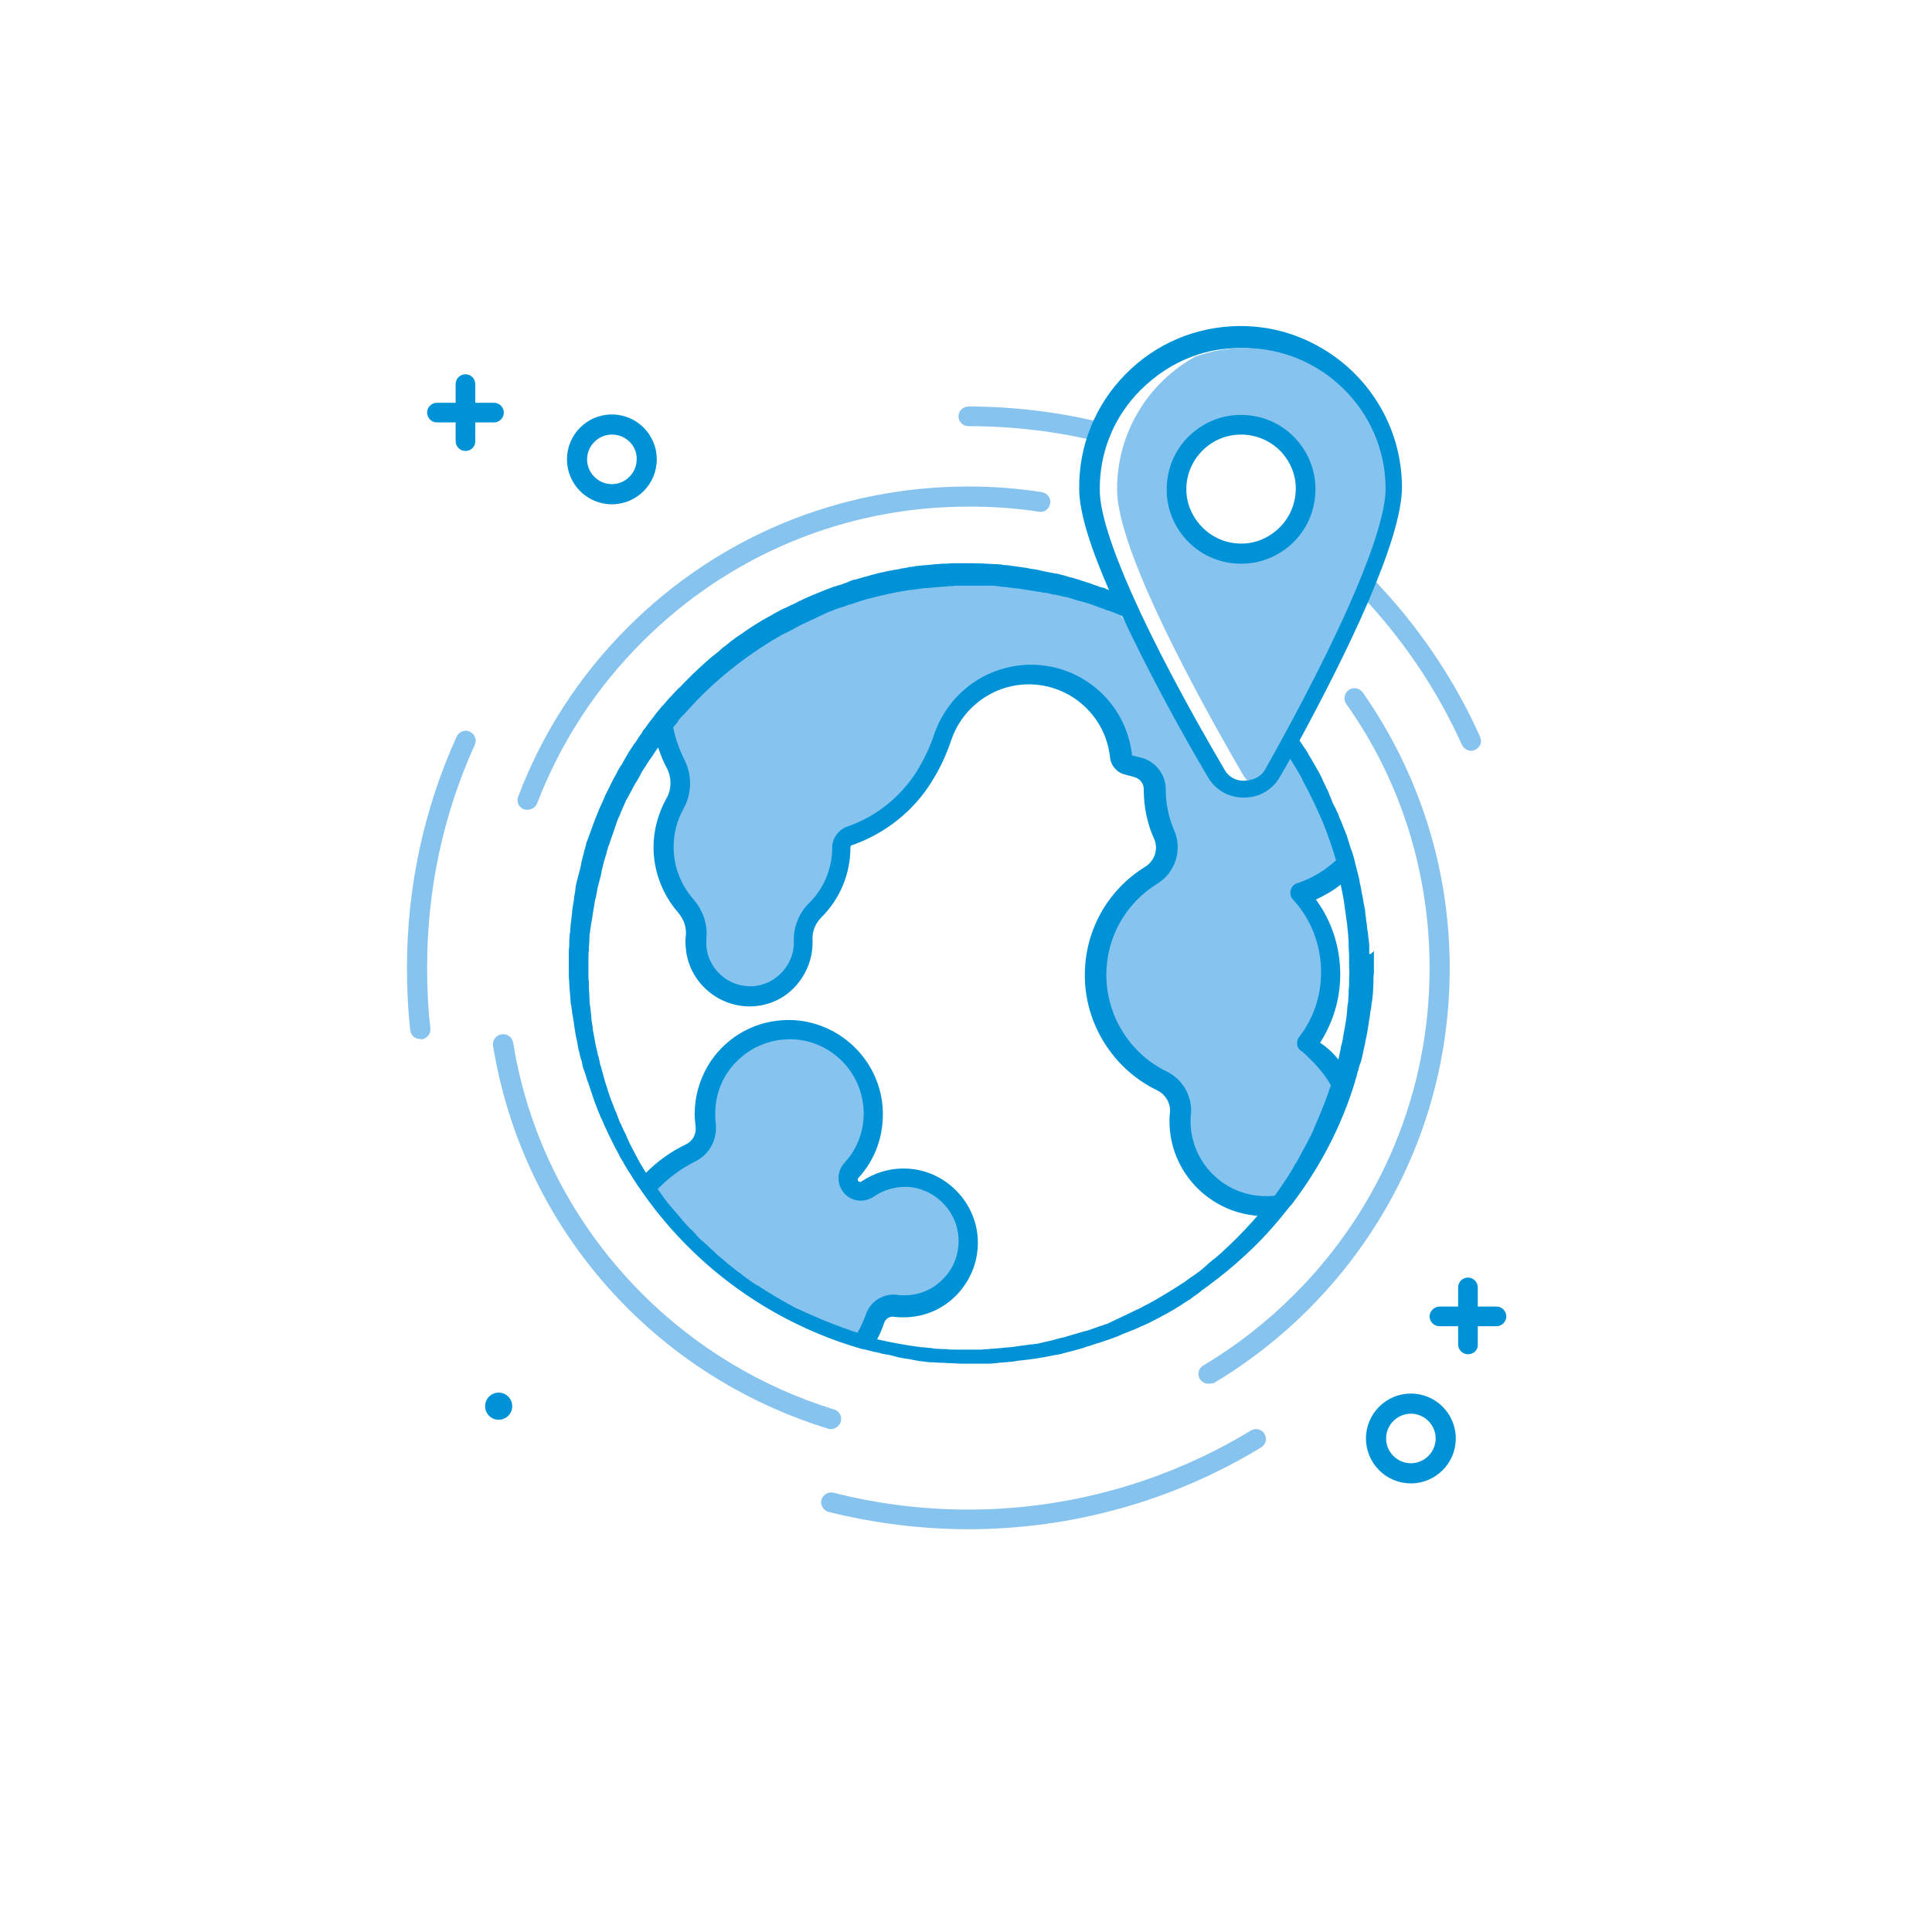
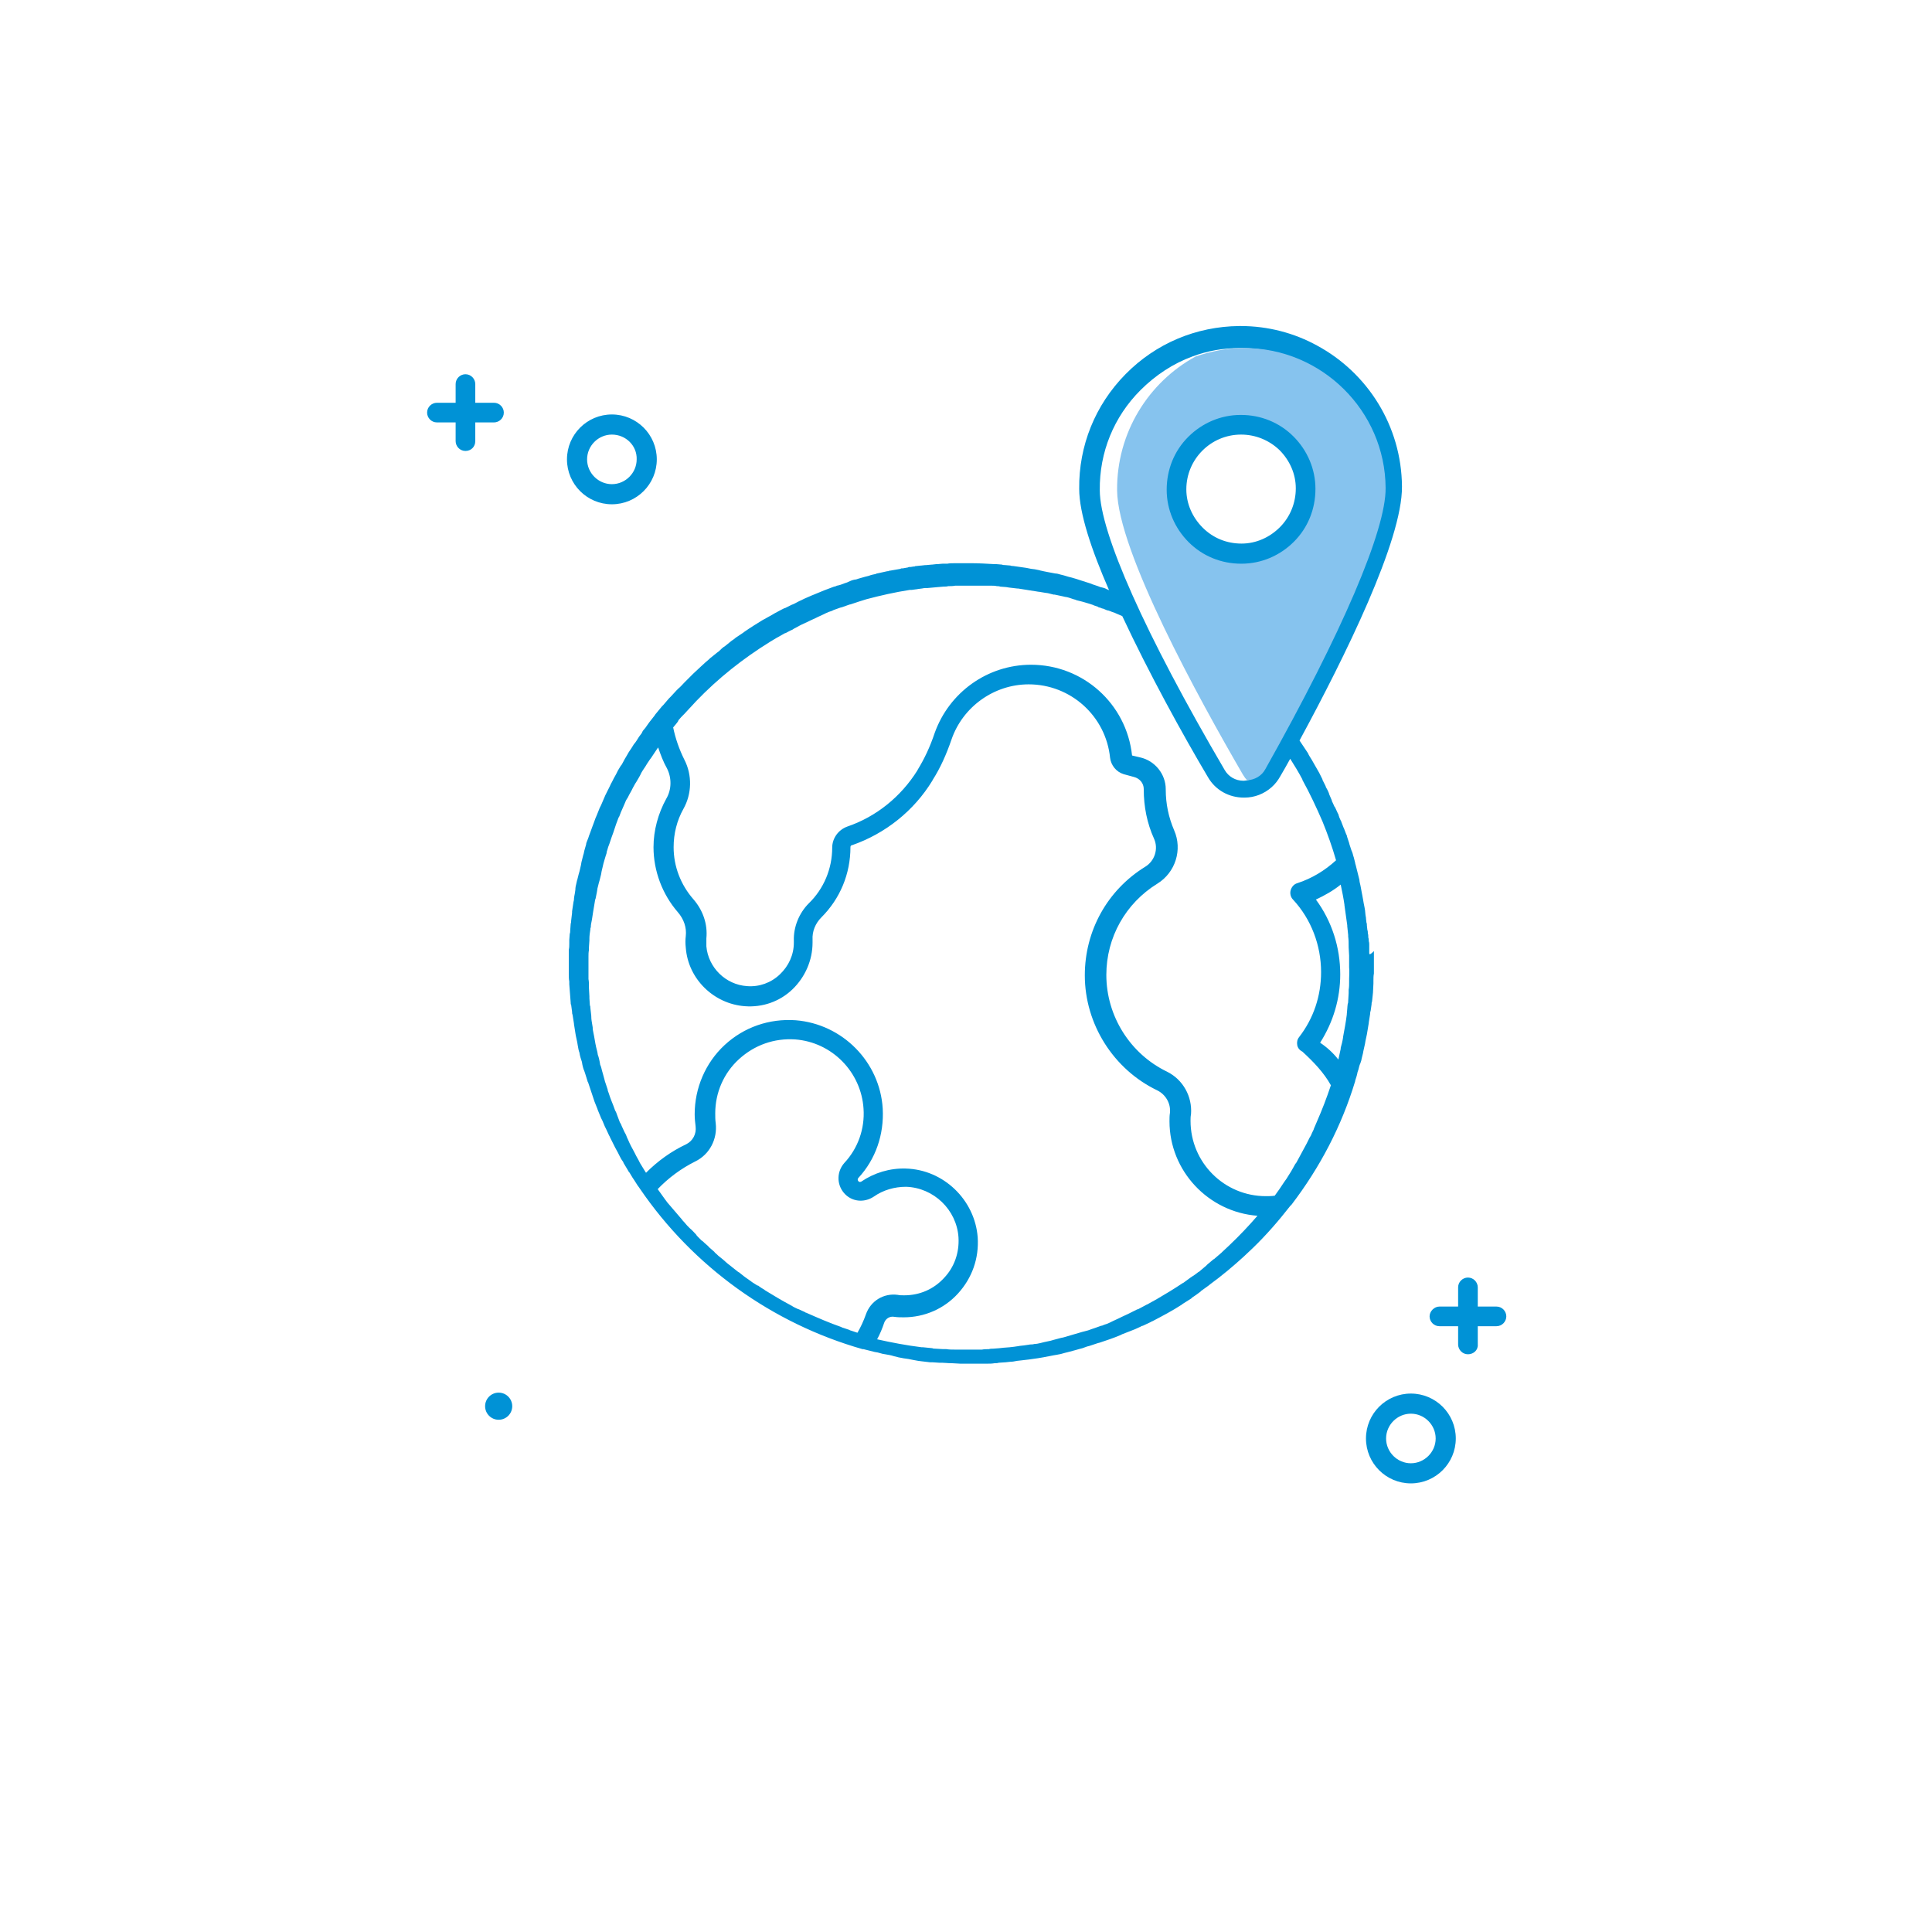
<svg xmlns="http://www.w3.org/2000/svg" viewBox="0 0 413 413">
  <style>.st0{fill:#86c3ee}.st2{fill:#0092d6}</style>
  <g id="Layer_1">
-     <path class="st0" d="M207 326.9c-10.1 0-20.2-1.3-29.9-3.7-1.1-.3-1.8-1.5-1.5-2.6.3-1.1 1.5-1.8 2.6-1.5 9.4 2.4 19.1 3.6 28.8 3.6 21.4 0 42.3-5.9 60.4-16.9 1-.6 2.3-.3 2.9.7.6 1 .3 2.3-.7 2.9-18.7 11.4-40.4 17.5-62.6 17.5zm107.5-166.4c-.8 0-1.6-.5-2-1.3-5.4-12-12.9-23-22.2-32.7-.8-.9-.8-2.2.1-3 .9-.8 2.2-.8 3 .1 9.6 10 17.4 21.4 23 33.9.5 1.1 0 2.3-1.1 2.8-.2.1-.5.2-.8.2zm-79.2-66c-.2 0-.3 0-.5-.1-9-2.2-18.4-3.3-27.8-3.3-1.2 0-2.1-1-2.1-2.1 0-1.2 1-2.1 2.1-2.1 9.8 0 19.5 1.2 28.8 3.5 1.1.3 1.9 1.4 1.6 2.6-.3.9-1.1 1.5-2.1 1.5zM89.8 222.1c-1.1 0-2-.8-2.1-1.9-.5-4.4-.7-8.9-.7-13.3 0-17.3 3.6-33.9 10.6-49.4.5-1.1 1.8-1.6 2.8-1.1 1.1.5 1.6 1.8 1.1 2.8-6.8 15-10.2 31-10.2 47.7 0 4.3.2 8.6.7 12.9.1 1.2-.7 2.2-1.9 2.4-.1-.1-.2-.1-.3-.1zm23-49c-.3 0-.5 0-.8-.1-1.1-.4-1.7-1.7-1.2-2.8 5.2-13.6 13-25.7 23.4-36.1 19.4-19.4 45.3-30.1 72.8-30.1 5.3 0 10.6.4 15.7 1.2 1.2.2 2 1.3 1.8 2.4-.2 1.2-1.3 2-2.4 1.8-4.9-.8-10-1.1-15.1-1.1-26.3 0-51.1 10.3-69.7 28.9-10 10-17.5 21.6-22.5 34.6-.4.8-1.2 1.3-2 1.3zm64.8 132.4c-.2 0-.4 0-.6-.1-16-4.9-30.8-13.7-42.8-25.7-15.4-15.4-25.3-34.8-28.8-56.1-.2-1.2.6-2.3 1.8-2.5 1.2-.2 2.3.6 2.5 1.8 3.3 20.4 12.9 39 27.6 53.7 11.5 11.5 25.7 20 41 24.7 1.1.3 1.8 1.5 1.4 2.7-.3.9-1.2 1.5-2.1 1.5zm80.7-9.7c-.7 0-1.4-.4-1.8-1-.6-1-.3-2.3.7-2.9 7.1-4.2 13.6-9.3 19.5-15.2 18.6-18.6 28.9-43.4 28.9-69.7 0-20.4-6.1-40-17.8-56.5-.7-1-.4-2.3.5-3 1-.7 2.3-.4 3 .5 12.1 17.3 18.6 37.7 18.6 59 0 27.5-10.7 53.3-30.1 72.8-6.1 6.1-13 11.5-20.4 15.9-.4 0-.8.1-1.1.1zm-64.7-44.1c-3.1-.1-5.9.8-8.2 2.5-1.1.8-2.6.6-3.5-.5-.9-1-.8-2.6.1-3.6 3.1-3.4 5-8.1 4.7-13.2-.5-8.9-7.7-16.2-16.6-16.8-10.6-.8-19.4 7.5-19.4 17.9 0 .8.1 1.6.2 2.3.3 2.5-.9 4.9-3.2 6-3.8 1.8-7.1 4.5-9.8 7.7 10.9 16 27.3 28 46.5 33.4 1.1-1.7 2-3.6 2.7-5.6.7-1.9 2.6-3 4.5-2.7.6.1 1.1.1 1.7.1 7.9 0 14.3-6.7 13.7-14.7-.5-7.1-6.3-12.6-13.4-12.8zm82-92.6c1.6 2.3 3.1 4.6 4.4 7.1v.1c1.6 2.9 3.1 6 4.4 9.2 1.3 3.2 2.4 6.4 3.3 9.8-2.7 2.9-6.2 5.1-10.1 6.3 4.1 4.5 6.6 10.4 6.6 17 0 5.7-1.9 11-5.2 15.2 3.4 1.8 6.1 4.7 7.7 8.2-2.9 9.4-7.5 18.1-13.3 25.7-1 .2-2.1.3-3.2.3-10.1 0-18.2-8.1-18.2-18.2 0-.5 0-1.1.1-1.6.3-2.9-1.3-5.7-3.9-7-8.4-4-14.3-12.7-14.3-22.6 0-9 4.8-16.9 11.9-21.4 3-1.8 4.1-5.5 2.7-8.7-1.3-2.9-2-6.2-2-9.6 0-2.3-1.6-4.2-3.8-4.7-.7-.1-1.4-.3-2-.5-.7-.2-1.3-.9-1.4-1.6-1-9.9-9.4-17.6-19.5-17.6-8.6 0-15.9 5.5-18.6 13.2-1 2.9-2.2 5.6-3.8 8.2l-.1.2c-3.7 6-9.4 10.6-16.1 12.9-1.1.4-1.8 1.4-1.8 2.5 0 5.3-2.1 10-5.6 13.5-1.7 1.7-2.6 4-2.5 6.4v.5c0 6.6-5.6 11.9-12.3 11.5-5.6-.4-10.2-4.9-10.7-10.5-.1-.7-.1-1.4 0-2.1.2-2.5-.6-4.9-2.3-6.7-2.9-3.3-4.7-7.7-4.7-12.5 0-3.4.9-6.5 2.4-9.2 1.5-2.6 1.5-5.8.2-8.5-1.3-2.6-2.3-5.5-2.8-8.5l1.4-1.7.3-.3 1.2-1.4.3-.4 1.2-1.3c.1-.1.2-.3.4-.4l1.2-1.3.3-.3 1.5-1.5.1-.1c1.1-1 2.2-2.1 3.4-3 .1-.1.2-.1.2-.2.5-.4 1-.8 1.4-1.2l.4-.3 1.3-1c.2-.1.3-.2.5-.4l1.3-1 .5-.3c.5-.3 1-.7 1.4-1l.4-.3c1.2-.8 2.5-1.7 3.8-2.4l.2-.1 1.7-1 .5-.3 1.4-.8.6-.3 1.4-.7.6-.3c.5-.2.9-.4 1.4-.7l.6-.3c.5-.2 1-.5 1.6-.7l.5-.2c1.4-.6 2.8-1.1 4.2-1.6l.6-.2c.5-.2 1-.4 1.5-.5.2-.1.5-.2.7-.2.5-.2.9-.3 1.4-.4.3-.1.5-.2.8-.2l1.4-.4.8-.2c.5-.1 1-.2 1.5-.4l.7-.2 1.8-.4.4-.1c.7-.2 1.5-.3 2.2-.4.2 0 .4-.1.5-.1l1.7-.3.8-.1 1.5-.2.9-.1c.5-.1.9-.1 1.4-.1l.9-.1c.5 0 1-.1 1.4-.1.3 0 .6 0 .9-.1.5 0 1 0 1.6-.1h5.7c.5 0 .9 0 1.4.1h.7c.4 0 .8.1 1.3.1.2 0 .5 0 .7.1l1.3.1c.2 0 .4 0 .7.1l1.7.2h.2l1.9.3.6.1 1.3.2.7.1 1.2.2c.2 0 .5.1.7.2l1.2.3.7.2c.5.1 1 .2 1.4.3l.4.1 1.8.5.6.2c.4.1.8.2 1.2.4.3.1.5.2.8.2l1.1.3.8.3c.4.1.7.2 1 .4l.8.3c.4.1.8.3 1.1.4.2.1.4.2.6.2l1.4.6s14.8 22 14.8 24.1c0 2.1 4.7 11.1 6.1 12.4 1.4 1.3 7.1 5.5 9.3 2.8 2.6-3.3 6.7-10.4 6.7-10.4z" />
    <path d="M235.1 104.8c.1 9 9.8 30.8 26.6 59.7.8 1.4 2.3 2.3 4 2.3h.1l-.9-1.2c-9.4-16.2-26.8-47.8-26.9-60.8-.1-12.3 6.7-23.1 16.8-28.6-4.1 1.5-7.9 3.9-11.1 7.2-5.6 5.7-8.7 13.3-8.6 21.4z" fill="none" />
    <path class="st2" d="M295.5 104.4zm-2.8 99.2V202c0-.3 0-.5-.1-.8 0-.3 0-.5-.1-.8 0-.3 0-.6-.1-.9 0-.2 0-.5-.1-.7l-.1-.9c0-.2 0-.5-.1-.7 0-.3-.1-.6-.1-1l-.1-.6-.1-1-.1-.6-.2-1-.1-.6-.2-1.1-.1-.5-.2-1.1-.1-.5c-.1-.4-.2-.8-.2-1.1l-.1-.4-.3-1.2-.1-.4-.3-1.2c0-.1-.1-.2-.1-.4l-.3-1.2-.1-.3c-.1-.4-.2-.8-.4-1.2l-.1-.3c-.1-.4-.3-.8-.4-1.3l-.1-.3c-.1-.4-.3-.8-.4-1.3 0-.1-.1-.2-.1-.2l-.5-1.3-.1-.2-.5-1.3c0-.1 0-.1-.1-.2-.2-.4-.4-.9-.5-1.3 0-.1 0-.1-.1-.2l-.6-1.3s0-.1-.1-.1l-.6-1.3v-.1l-.6-1.4v-.1c-.2-.5-.4-.9-.7-1.4v-.1l-.7-1.4v-.1l-.7-1.4-.8-1.4-.8-1.4c-.3-.5-.6-.9-.8-1.4l-1.8-2.7c9.7-17.9 22-42.8 21.9-54.3-.1-13-7.4-24.3-18.1-30.1-4.9-2.7-10.5-4.2-16.4-4.2h-.3c-9.2.1-17.8 3.7-24.3 10.3-6.5 6.6-10 15.3-9.9 24.5 0 5.2 2.6 13 6.4 21.7 0 0-.1 0-.1-.1l-.3-.1c-.1 0-.1 0-.2-.1-.4-.2-.8-.3-1.3-.4l-.5-.2-1.2-.4-.5-.2-2.2-.7-.6-.2-1-.3-.8-.2-1-.3-.8-.2c-.3-.1-.7-.2-1-.2l-1.6-.3-1-.2c-.3-.1-.6-.1-.8-.2l-1-.2-.8-.1-1-.2-.7-.1-2.1-.3c-.2 0-.4 0-.6-.1l-1.2-.1c-.2 0-.4 0-.6-.1l-1.2-.1h-.4c-1.7-.1-3.4-.2-5.2-.2H204c-.5 0-1 0-1.5.1h-1c-.4 0-.8.1-1.3.1h-.1l-.9.1h-.1l-1.1.1h-.2l-.9.1h-.1l-.9.1c-.1 0-.3 0-.4.1h-.2l-.6.1h-.2c-.1 0-.3 0-.4.1l-1.1.2h-.2c-.1 0-.2 0-.3.1l-2.3.4c-.1 0-.2 0-.3.1h-.2l-1.8.4-.5.1-.2.1c-.5.1-1 .2-1.5.4l-.8.2-1.4.4c-.3.1-.5.2-.8.2-.5.1-1 .3-1.4.5l-.2.1-.6.2c-.5.2-1 .4-1.6.5l-.2.1c-.1 0-.2.1-.4.1-1.4.5-2.9 1.1-4.3 1.7l-.5.2-1.6.7-.4.2-.2.1c-.5.2-1 .5-1.4.7-.2.1-.4.2-.7.3l-1.4.7h-.1l-.6.3-1.5.8-.5.3-1.8 1-.2.1c-1.3.8-2.6 1.6-3.9 2.5l-.4.3-1.5 1-.5.4c-.5.3-.9.7-1.3 1l-.5.4c-.5.3-.9.7-1.3 1.1l-.4.3-1.5 1.2-.2.2c-1.2 1-2.3 2.1-3.4 3.1l-.1.1-1.5 1.5-.3.3c-.4.4-.8.9-1.3 1.3l-.4.4-1.2 1.3-.4.4-1.2 1.4-.3.3c-.5.6-1 1.2-1.4 1.7l-.2.3-1.1 1.4-.5.7c-.2.3-.4.6-.6.8-.2.2-.4.5-.5.8l-.6.8-.5.8c-.2.3-.4.6-.6.8l-.5.8-.6.9-.4.7c-.3.5-.6 1-.9 1.6-.1.2-.2.4-.4.6l-.6 1-.4.8-.5.9-.4.8c-.2.3-.3.6-.5 1l-.4.8-.5 1-.3.7-.6 1.4-.3.6-.6 1.5-.3.7-.4 1.1-.3.8-.4 1.1-.3.8c-.1.4-.3.8-.4 1.1-.1.2-.2.5-.2.7l-.4 1.4-.1.5c-.2.6-.3 1.2-.5 1.9l-.1.6-.3 1.3-.2.7-.3 1.2c-.1.2-.1.5-.2.8-.1.4-.2.8-.2 1.3l-.1.7c-.1.5-.2 1-.2 1.4 0 .2-.1.4-.1.5l-.3 2v.3l-.2 1.7c0 .2 0 .4-.1.7l-.1 1.4c0 .2 0 .5-.1.7l-.1 1.3v.7c0 .5 0 1-.1 1.4v5.3c0 .5 0 1 .1 1.5v.6l.3 3.9c0 .2 0 .4.1.5l.2 1.5c0 .2 0 .4.1.6.1.6.2 1.2.3 1.9v.1l.3 1.9.1.6.3 1.4.1.6c.1.6.2 1.2.4 1.7v.1c.1.6.3 1.2.5 1.8l.1.6c.1.4.2.9.4 1.3l.2.6.5 1.6c0 .1 0 .1.1.2l.6 1.8.2.6.4 1.2.2.6.6 1.5.1.3.7 1.7.3.6.5 1.2.3.6.6 1.3c.1.1.1.2.2.4l.8 1.6.3.6.6 1.1.3.6c.2.4.4.8.7 1.2.1.1.2.3.2.4l.9 1.5c.1.2.2.4.4.6l.6 1 .4.6.7 1.1.3.4.2.3c11.4 16.7 28.3 28.8 47.6 34.3h.2l2.4.6.6.1 1.1.3.6.1c.6.1 1.2.2 1.8.4l.8.2c.3.1.6.1 1 .2s.8.1 1.3.2l1 .2 1.1.2.8.1 1.7.2h.5l1.5.1h.6c.6 0 1.2.1 1.9.1h.2l1.8.1h5.7c.5 0 1.1 0 1.6-.1.3 0 .6 0 .9-.1l1.5-.1.9-.1c.5 0 1-.1 1.5-.2l.9-.1 1.7-.2.7-.1c1.6-.2 3.1-.5 4.6-.8l.6-.1c.6-.1 1.1-.2 1.7-.4l.8-.2 1.5-.4.7-.2c.5-.1 1.1-.3 1.6-.5.2-.1.4-.1.7-.2l1.8-.6.4-.1c1.5-.5 3-1 4.4-1.6l.4-.2 1.8-.7.5-.2c.6-.2 1.1-.5 1.6-.7.2-.1.3-.2.5-.2l1.7-.8c.1-.1.2-.1.4-.2 2.1-1.1 4.2-2.2 6.2-3.5 0 0 .1 0 .1-.1l1.9-1.2c.1-.1.2-.1.2-.2.6-.4 1.2-.8 1.7-1.2.1-.1.2-.1.2-.2l1.8-1.3.1-.1c2.6-1.9 5-3.9 7.4-6.1l.1-.1 1.7-1.6c2.9-2.8 5.5-5.8 8-9l.3-.3c6.1-8 10.7-16.8 13.6-26.4v-.1c.2-.6.4-1.2.5-1.8l.2-.6c.1-.4.2-.9.4-1.3l.2-.6c.1-.6.3-1.2.4-1.7v-.1l.4-1.8.1-.6.3-1.4.1-.6.3-1.8v-.1l.3-1.9c0-.2 0-.4.1-.6l.2-1.4c0-.2 0-.4.1-.6l.2-1.9.1-2v-.6c0-.5 0-1 .1-1.5v-4.8c-1 1-1 .7-1 .3zm-4.3 5.6v.7c0 .6 0 1.1-.1 1.7v.7l-.1 1.7c0 .2 0 .4-.1.6-.1.7-.1 1.4-.2 2.2v.1c-.2 1.6-.5 3.2-.8 4.8v.1c-.1.7-.3 1.5-.5 2.2v.2l-.5 2.3c-1.1-1.4-2.4-2.6-3.9-3.6 2.8-4.4 4.3-9.4 4.3-14.6 0-5.8-1.8-11.4-5.2-16 1.9-.9 3.7-1.9 5.3-3.2.3 1.4.6 2.9.8 4.3v.1l.6 4.3v.2l.2 1.9v.3c.1.7.1 1.4.1 2.1v.2l.1 1.8v2.5c.1.9 0 1.7 0 2.4zm-3.9 22.8c-.9 2.7-1.9 5.3-3 7.8l-.6 1.4-.1.3c-.2.4-.4.8-.6 1.3l-.2.3-.6 1.2-.1.2-2 3.7c-.1.2-.2.4-.4.6l-.5.9-.4.7-.5.8-.5.8-.5.7-.6.9-.4.6-1 1.4c-.7.1-1.3.1-1.9.1-8.9 0-16.1-7.2-16.1-16.1 0-.5 0-.9.1-1.4.3-3.8-1.7-7.4-5.1-9.1-7.9-3.8-13-11.9-13-20.7 0-8 4.1-15.3 10.9-19.5 3.9-2.4 5.4-7.3 3.6-11.4-1.2-2.8-1.8-5.7-1.8-8.7v-.1c0-3.2-2.3-6.1-5.5-6.8l-1.7-.4c-1.2-11.1-10.5-19.4-21.6-19.4-9.3 0-17.5 5.9-20.6 14.6-1 3-2.2 5.5-3.6 7.8l-.1.2c-3.5 5.6-8.8 9.9-15 12-1.9.7-3.2 2.5-3.2 4.5 0 4.5-1.8 8.8-5 11.9-2.1 2.1-3.3 5.1-3.2 8v.4c0 2.6-1.1 5-3 6.8-1.9 1.8-4.4 2.7-7 2.5-4.6-.3-8.3-4-8.7-8.5v-1.7c.3-3-.7-6-2.8-8.4-2.7-3.1-4.2-7-4.2-11.1 0-2.9.7-5.7 2.1-8.2 1.8-3.2 1.9-7.2.2-10.5-1.1-2.2-1.9-4.5-2.4-6.9.4-.5.8-.9 1.1-1.4v-.1c.4-.5.8-.9 1.2-1.3l.1-.1 1.2-1.3.1-.1 1.2-1.3c4.7-4.9 10-9.1 15.8-12.7l1.5-.9.2-.1 1.4-.8.3-.1c.4-.2.9-.5 1.4-.7l.3-.2 1.3-.7.4-.2 1.3-.6.4-.2 1.3-.6.4-.2 1.3-.6.4-.2c.4-.2.9-.4 1.3-.5l.4-.2 1.4-.5.4-.1 1.4-.5c.1 0 .2-.1.4-.1l1.5-.5.3-.1 1.6-.5c3-.8 6.1-1.5 9.3-2h.4c.5-.1 1-.1 1.4-.2l.8-.1c.4-.1.8-.1 1.2-.1l1.1-.1 1.1-.1 1.2-.1c.3 0 .7 0 1-.1.5 0 1 0 1.5-.1h7.7c.4 0 .8 0 1.2.1.2 0 .5 0 .7.1l1.3.1.6.1 1.7.2h.2l1.9.3.6.1 1.3.2.6.1h.1l1.2.2.7.1 1.2.3h.2l.5.1 1.4.3.4.1h.1c.6.1 1.1.3 1.7.5l.4.1.2.1 1.2.3.7.2 1 .3.6.2c.1 0 .2.1.2.1l.9.3.1.1c.1 0 .2.1.4.1.2.1.4.2.6.2l.7.3.3.1h.1c.3.1.6.2.8.3l.6.2.2.1 1.4.6c5.7 12.2 12.9 25.3 18.3 34.4 1.6 2.8 4.5 4.4 7.7 4.4h.1c2.2 0 4.2-.8 5.8-2.2.8-.7 1.4-1.5 1.9-2.4.7-1.2 1.4-2.4 2.1-3.7.9 1.4 1.8 2.9 2.6 4.4v.1c1.6 2.9 3 5.9 4.3 8.9 1.1 2.7 2.1 5.5 2.9 8.3-2.4 2.2-5.2 3.9-8.3 4.9-.7.2-1.2.8-1.4 1.5-.2.7 0 1.5.5 2 3.9 4.2 6 9.8 6 15.5 0 5.1-1.6 9.9-4.7 13.9-.4.5-.5 1.1-.4 1.7.1.6.5 1.1 1.1 1.4 2.4 2.2 4.6 4.5 6.1 7.2zm-15.7 27.9c-1.9 2.2-3.8 4.2-5.9 6.2l-.1.1-1.5 1.4-.2.2-1.4 1.2c-.1.1-.2.2-.3.2l-1.3 1.1-.3.3-1.3 1.1c-.1.1-.2.2-.3.2-.5.4-.9.7-1.4 1l-.3.2-1.5 1.1-.2.1c-1.8 1.2-3.6 2.3-5.5 3.4l-1.8 1c-.1.1-.2.1-.4.2l-1.5.8c-.2.1-.3.2-.5.2l-1.4.7-.6.3-1.3.6-.6.3-1.3.6-.6.3c-.4.2-.9.4-1.3.5-.2.1-.4.2-.6.2l-1.4.5-.6.2c-.5.2-1.1.4-1.6.5l-.4.1-4.1 1.2-.5.1-1.5.4-.7.2-1.4.3-.8.2c-.4.1-.9.2-1.3.2-.3.1-.6.1-.9.1-.4.1-.8.1-1.3.2l-.9.1c-.4.1-.8.1-1.3.2l-.9.1-1.3.1-.9.1-1.3.1c-.3 0-.6 0-.9.1-.5 0-1 0-1.5.1H204c-.6 0-1.1 0-1.7-.1h-.7l-1.7-.1c-.2 0-.4 0-.6-.1l-2-.2h-.3c-3.2-.4-6.4-1-9.5-1.7.6-1.1 1.1-2.3 1.5-3.5.3-.9 1.2-1.5 2.2-1.3.7.1 1.3.1 2 .1 4.4 0 8.6-1.8 11.6-5.1s4.5-7.5 4.2-12c-.6-8-7.3-14.5-15.4-14.7-3.4-.1-6.7.9-9.5 2.8-.2.1-.5.1-.6-.1-.2-.2-.2-.5 0-.7 3.7-4 5.5-9.3 5.2-14.8-.6-10-8.6-18.1-18.6-18.9-5.7-.4-11.1 1.5-15.2 5.3s-6.4 9.2-6.4 14.8c0 .9.1 1.8.2 2.6.2 1.6-.6 3.1-2 3.8-3.2 1.5-6.1 3.6-8.6 6.1l-.2-.3-1.1-1.8-.3-.6-.5-.9-.3-.6-.8-1.5-.3-.6-.4-.9c-.1-.2-.2-.4-.3-.7-.1-.3-.3-.6-.4-.8l-.6-1.3c-.1-.3-.2-.5-.4-.8l-.3-.8-.3-.8c-.1-.3-.2-.6-.4-.9l-.4-1.1-.4-1-.3-.8-.3-.9c-.1-.2-.2-.5-.2-.7l-.5-1.5c-.1-.2-.1-.4-.2-.7l-.3-1.1-.2-.7c-.1-.4-.2-.9-.4-1.3l-.1-.6c-.1-.5-.2-1-.4-1.5l-.1-.6-.3-1.2c0-.2-.1-.4-.1-.5l-.3-1.7-.1-.5c-.1-.5-.2-.9-.2-1.4l-.1-.6c-.1-.6-.2-1.1-.2-1.7v-.1l-.2-1.8c0-.2 0-.3-.1-.5l-.1-1.5v-.4l-.1-1.8v-.4c0-.5 0-1-.1-1.5v-4.8c0-.5 0-.9.1-1.4v-.6l.1-1.5v-.4c0-.6.1-1.2.2-1.9 0-.2 0-.3.1-.5 0-.5.1-.9.2-1.4l.1-.6.2-1.3.1-.6.3-1.8c0-.1 0-.2.1-.3l.3-1.5c0-.2.1-.4.1-.7l.3-1.2.2-.7.3-1.2.1-.6.4-1.7.2-.7.3-1c.1-.3.2-.5.2-.8.1-.3.2-.6.3-1l.3-.8.4-1.2.4-1.1.3-.9.3-.9.3-.8c.1-.3.2-.6.4-.9l.3-.8.7-1.6.3-.7c.1-.3.3-.6.5-.9l.3-.6.5-.9.3-.6.5-.9.2-.3c.4-.7.8-1.3 1.1-2l.3-.5.6-.9.3-.5.6-.9.3-.4 1.4-2.1.1-.1c.5 1.5 1.1 3.1 1.9 4.5 1 2 1 4.5-.2 6.5-1.7 3.1-2.7 6.7-2.7 10.3 0 5.1 1.9 10.1 5.2 13.9 1.3 1.5 1.9 3.3 1.7 5.1-.1.8-.1 1.6 0 2.5.5 6.7 6 12 12.6 12.5 3.8.3 7.5-1 10.2-3.6 2.7-2.6 4.3-6.2 4.3-10v-.6c-.1-1.8.6-3.5 1.9-4.8 4-4 6.2-9.3 6.2-15 0-.2.1-.4.3-.4 7.2-2.5 13.3-7.4 17.2-13.8l.1-.2c1.6-2.5 2.9-5.4 4-8.6 2.4-7 9.1-11.8 16.5-11.8 9 0 16.5 6.8 17.4 15.7.2 1.6 1.3 3 2.9 3.5l2.2.6c1.2.3 2.1 1.3 2.1 2.6v.1c0 3.6.7 7.2 2.2 10.5 1 2.2.1 4.8-1.9 6-8.1 5-12.9 13.7-12.9 23.2 0 10.4 6.1 20.1 15.5 24.6 1.8.9 2.9 2.8 2.7 4.8-.1.6-.1 1.2-.1 1.8 0 10.6 8.3 19.4 18.8 20.2zm-85.5 25l-1.5-.5c-.1 0-.1 0-.2-.1l-1.5-.5c-.1 0-.1 0-.2-.1-2.6-.9-5.1-2-7.6-3.1-.1 0-.1 0-.2-.1l-1.3-.6-.3-.1c-.4-.2-.9-.4-1.3-.7-.1 0-.2-.1-.2-.1-1.9-1-3.7-2.1-5.5-3.2l-.1-.1c-.4-.2-.8-.5-1.1-.7-.1-.1-.2-.2-.4-.2l-1.1-.7-.4-.3-1-.7-.4-.3-1-.8-.2-.1-2.4-1.9-.9-.8-.5-.4c-.3-.2-.6-.5-.8-.7-.2-.2-.4-.3-.5-.5l-.8-.7c-.2-.2-.4-.3-.5-.5l-.8-.7c-.2-.2-.4-.4-.6-.5l-.7-.7c-.2-.2-.4-.4-.5-.6-.4-.4-.8-.9-1.3-1.3l-.6-.6-.6-.7c-.2-.2-.4-.4-.6-.7l-.6-.7-.6-.7-.6-.7-.6-.7-.6-.7-.6-.8-.5-.7-1-1.4c2.3-2.4 5-4.4 8-5.9 3.1-1.5 4.8-4.8 4.4-8.2-.1-.7-.1-1.4-.1-2.1 0-4.4 1.8-8.6 5.1-11.6s7.5-4.5 12-4.2c7.9.6 14.1 7 14.6 14.8.3 4.3-1.2 8.5-4.1 11.6-1.6 1.8-1.7 4.5-.1 6.4 1.6 1.9 4.3 2.2 6.4.8 2-1.4 4.4-2.1 6.9-2.1 5.9.2 10.8 4.9 11.2 10.8.2 3.3-.9 6.4-3.1 8.7-2.2 2.4-5.2 3.7-8.5 3.7-.5 0-1 0-1.4-.1-3-.4-5.8 1.3-6.8 4.2-.5 1.4-1.1 2.7-1.8 3.9zm51.8-180.1c-.1-8.1 3-15.7 8.7-21.4 3.2-3.2 7-5.7 11.1-7.2 3.2-1.2 6.6-1.8 10.2-1.8h.2c16.6 0 30.1 13.4 30.2 30 .1 9-9.3 30.9-25.7 60.1-.8 1.4-2.2 2.3-3.9 2.4h-.1c-1.7 0-3.2-.9-4-2.3-17-29-26.7-50.8-26.7-59.8z" />
    <path class="st0" d="M266 74.4h-.2c-3.5 0-7 .7-10.2 1.8-10.1 5.5-16.9 16.3-16.8 28.6.1 13 17.5 44.6 26.9 60.8.3.5.6.9.9 1.2 1.6-.1 3.1-.9 3.9-2.4 16.4-29.2 25.8-51.1 25.7-60.1-.1-16.5-13.7-29.9-30.2-29.9zm-.6 44c-7.6.1-13.8-6.1-13.9-13.7-.1-7.6 6.1-13.8 13.7-13.9 7.6-.1 13.8 6.1 13.9 13.7 0 7.6-6.1 13.8-13.7 13.9z" />
    <path class="st2" d="M265.3 120.5c-4.2 0-8.2-1.6-11.2-4.6-3-3-4.7-7-4.7-11.2 0-4.3 1.6-8.3 4.6-11.3 3-3 7-4.7 11.2-4.7h.1c4.2 0 8.2 1.6 11.2 4.6 3 3 4.7 7 4.7 11.2 0 4.3-1.6 8.3-4.6 11.3-3 3-7 4.7-11.2 4.7h-.1zm0-27.6c-6.5 0-11.7 5.3-11.7 11.7 0 3.1 1.3 6 3.5 8.2 2.2 2.2 5.1 3.4 8.3 3.4 3.1 0 6-1.3 8.2-3.5 2.2-2.2 3.4-5.2 3.4-8.3 0-3.1-1.3-6-3.5-8.2-2.2-2.1-5.1-3.3-8.2-3.3zM99.5 96.4c-1.2 0-2.1-1-2.1-2.1V82.1c0-1.2 1-2.1 2.1-2.1 1.2 0 2.1 1 2.1 2.1v12.2c0 1.2-.9 2.1-2.1 2.1zm6.1-6.1H93.4c-1.2 0-2.1-1-2.1-2.1 0-1.2 1-2.1 2.1-2.1h12.2c1.2 0 2.1 1 2.1 2.1 0 1.2-1 2.1-2.1 2.1zm25.2 17.5c-5.3 0-9.6-4.3-9.6-9.6s4.3-9.6 9.6-9.6 9.6 4.3 9.6 9.6-4.3 9.6-9.6 9.6zm0-14.9c-2.9 0-5.3 2.4-5.3 5.3s2.4 5.3 5.3 5.3 5.3-2.4 5.3-5.3c.1-2.9-2.3-5.3-5.3-5.3zm183 196.6c-1.2 0-2.1-1-2.1-2.1v-12.2c0-1.2 1-2.1 2.1-2.1 1.2 0 2.1 1 2.1 2.1v12.2c.1 1.2-.9 2.1-2.1 2.1zm6.1-6h-12.2c-1.2 0-2.1-1-2.1-2.1s1-2.1 2.1-2.1h12.2c1.2 0 2.1 1 2.1 2.1s-.9 2.1-2.1 2.1zm-18.3 33.6c-5.3 0-9.6-4.3-9.6-9.6s4.3-9.6 9.6-9.6 9.6 4.3 9.6 9.6-4.3 9.6-9.6 9.6zm0-14.9c-2.9 0-5.3 2.4-5.3 5.3s2.4 5.3 5.3 5.3 5.3-2.4 5.3-5.3-2.4-5.3-5.3-5.3z" />
    <circle class="st2" cx="106.6" cy="300.6" r="2.9" />
  </g>
</svg>